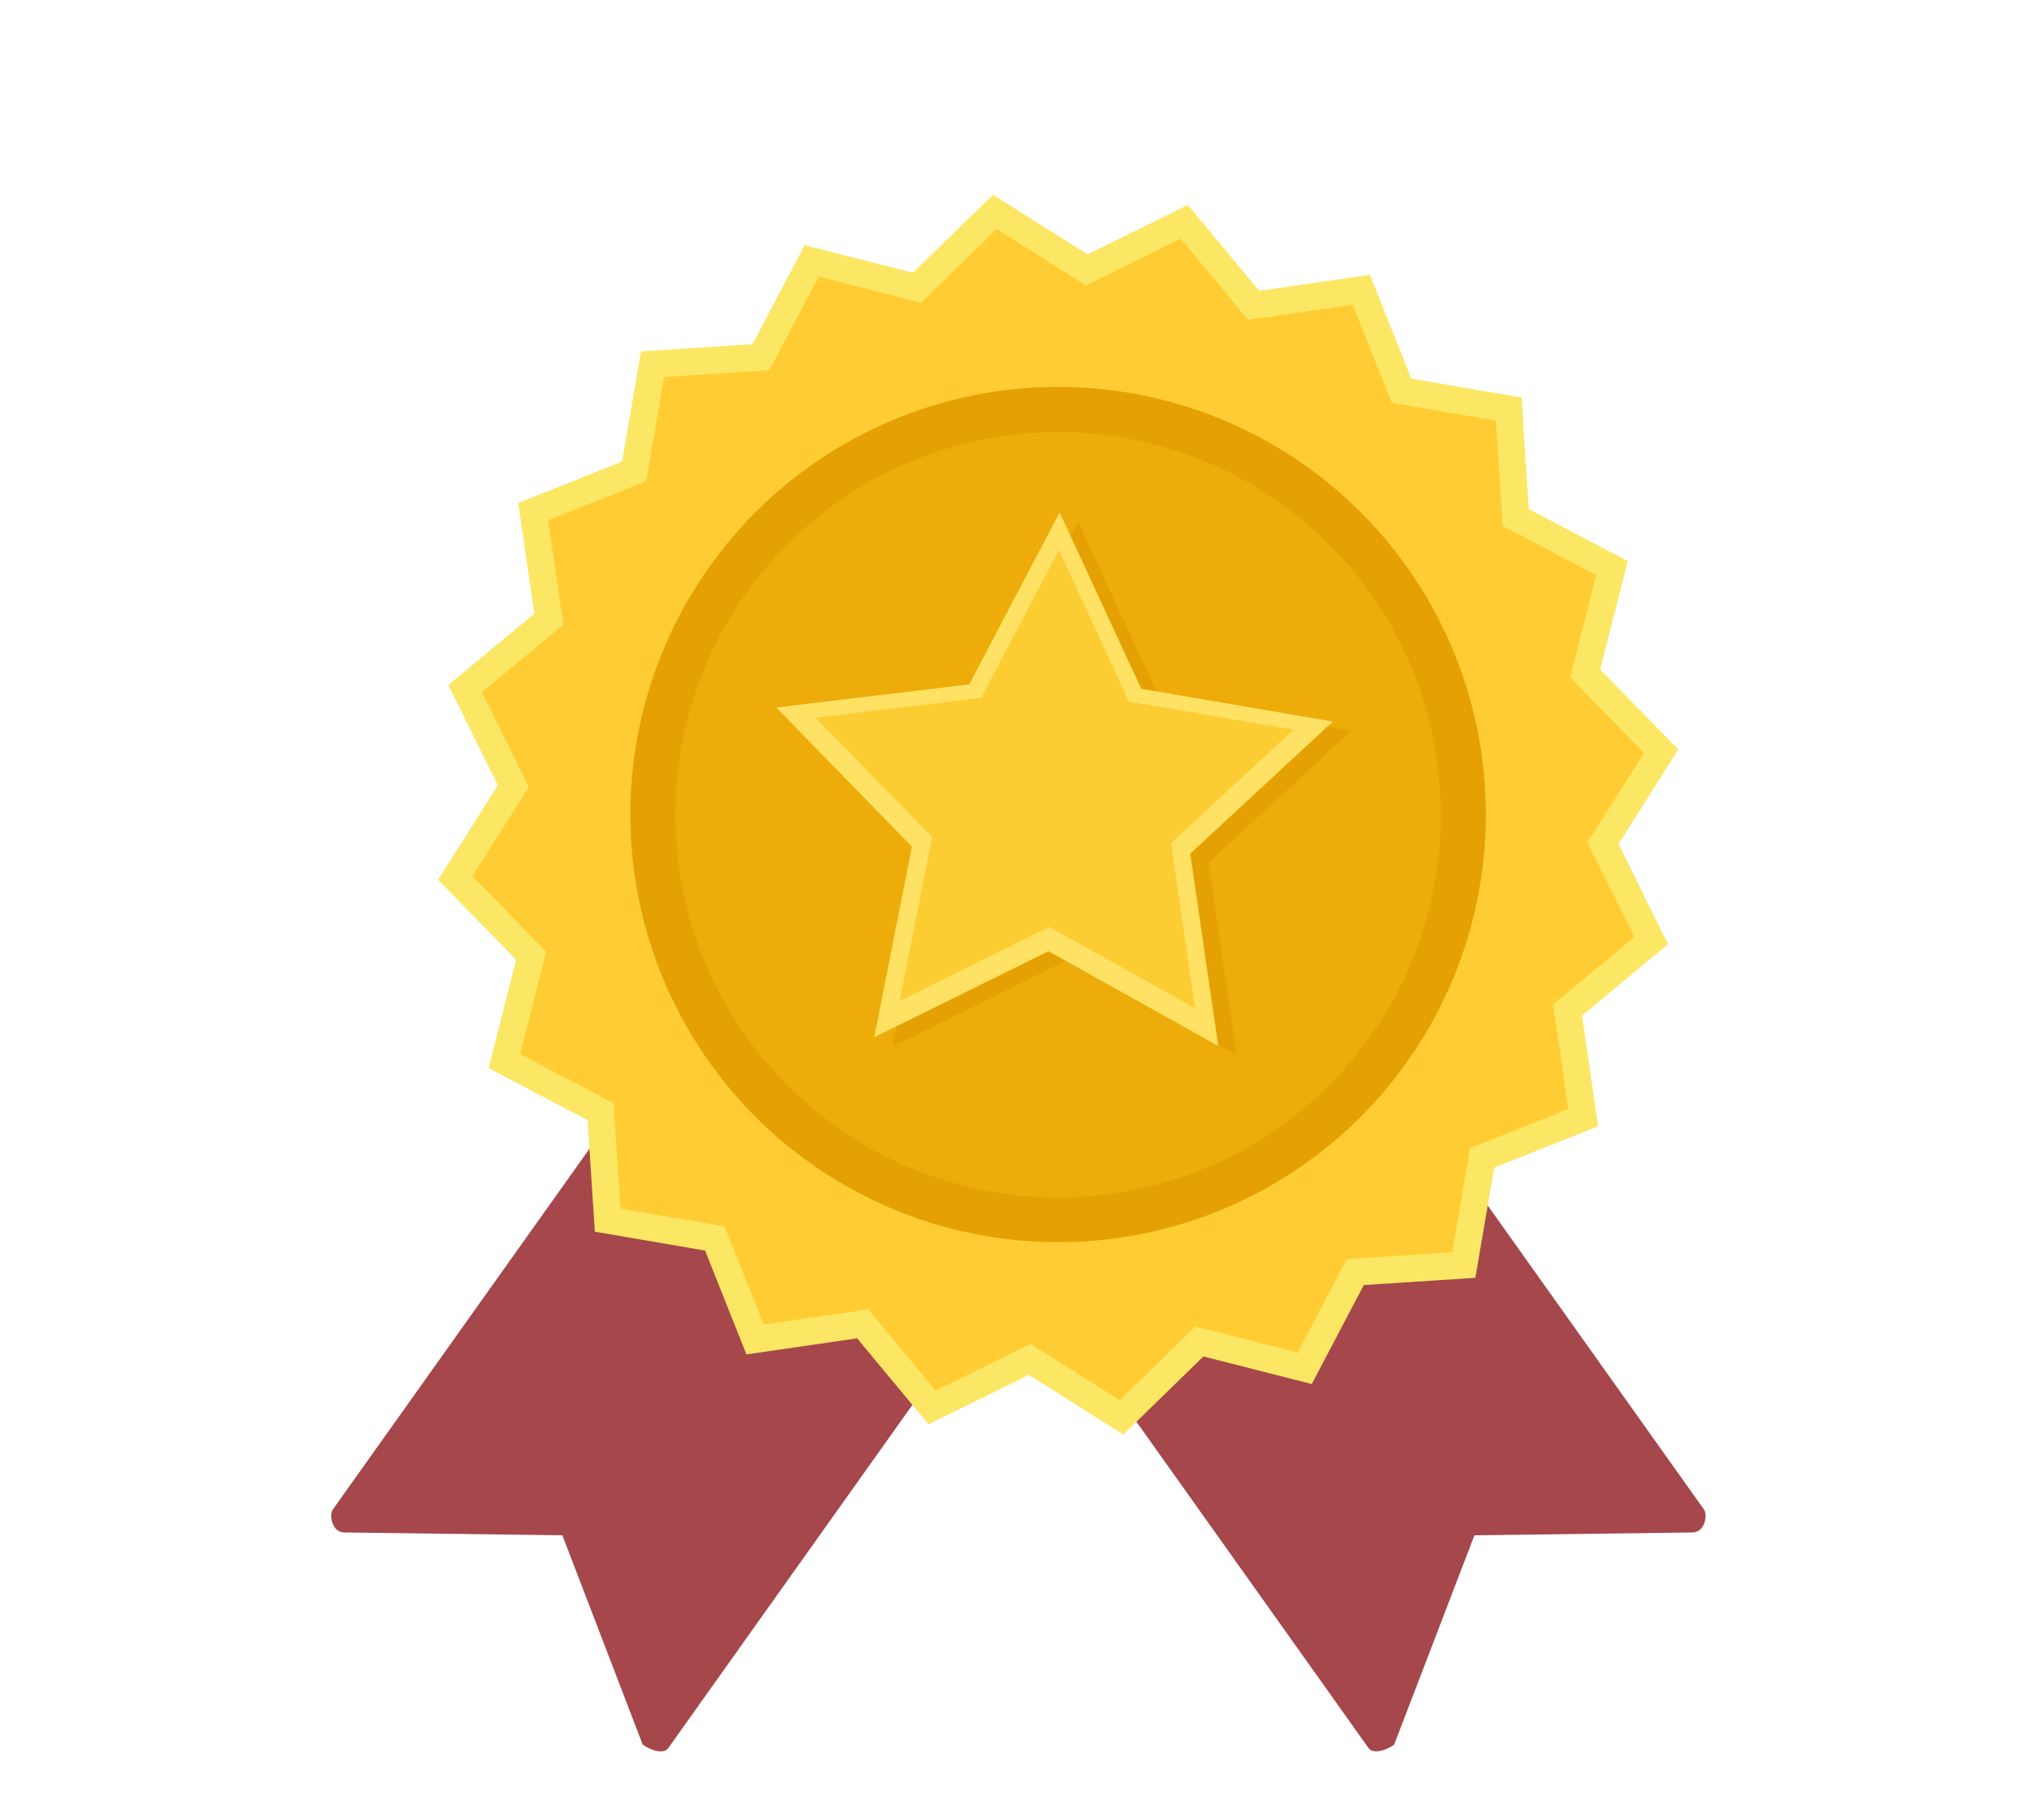
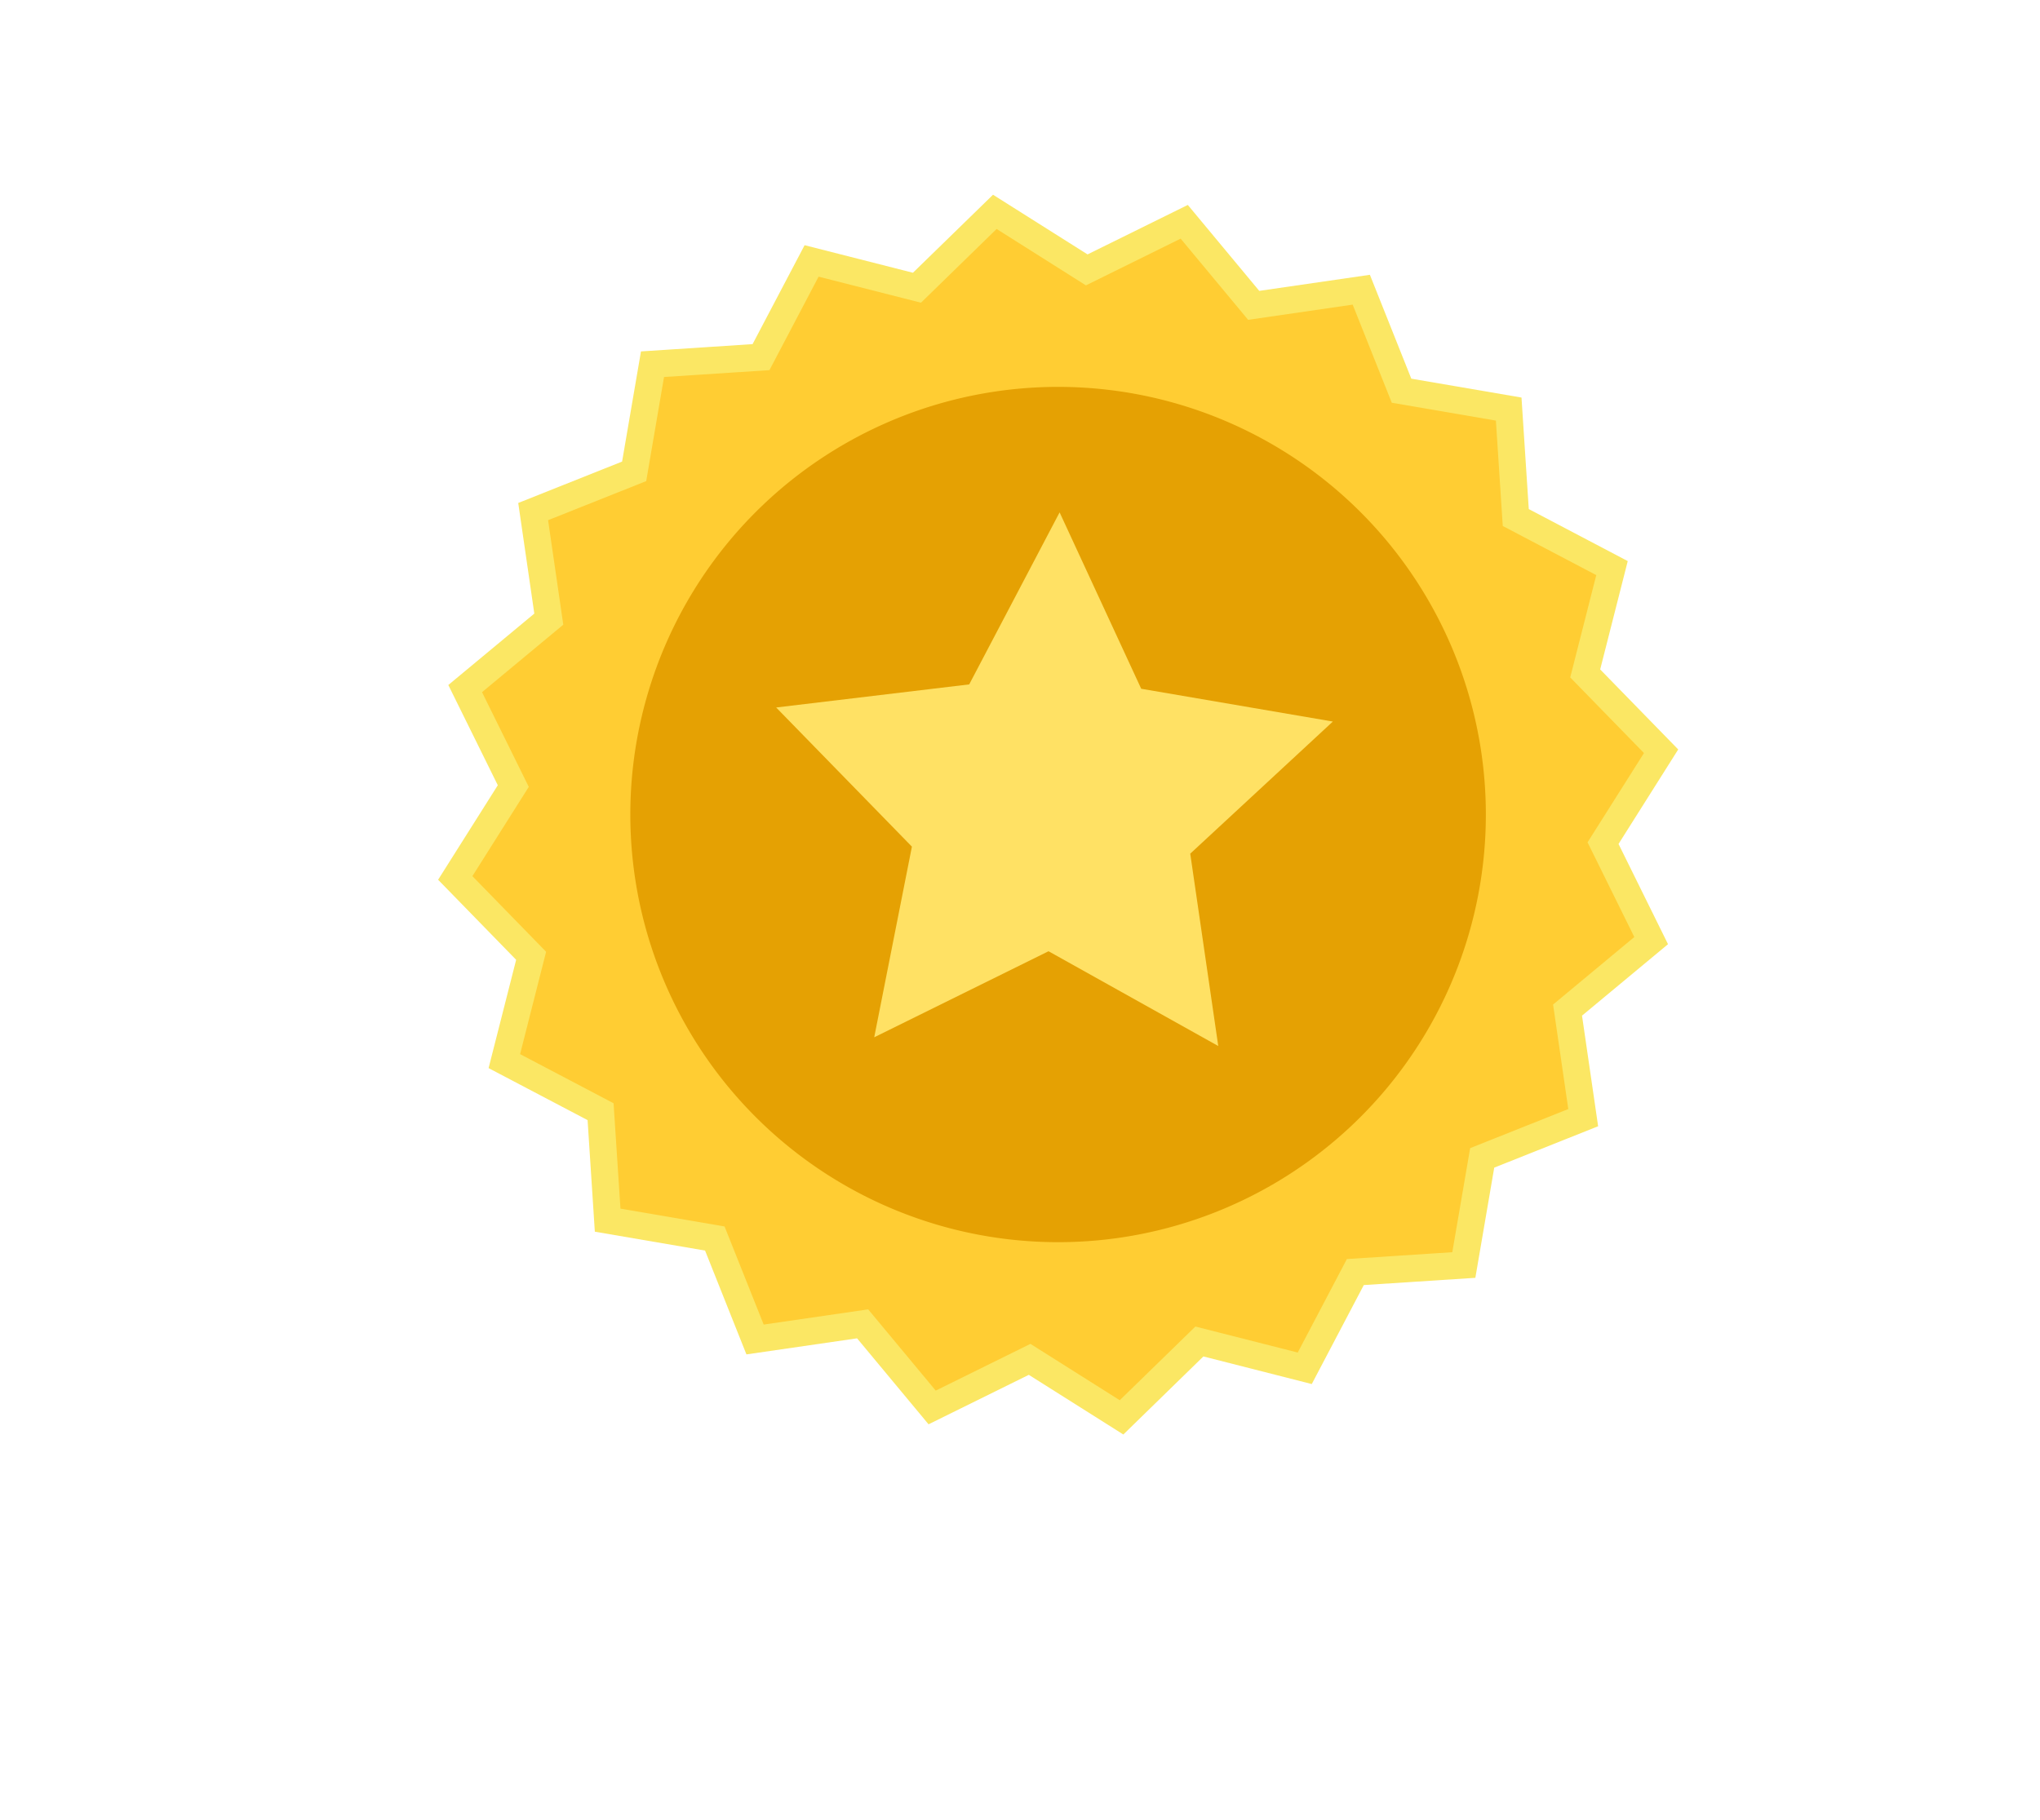
<svg xmlns="http://www.w3.org/2000/svg" id="Layer_1" data-name="Layer 1" viewBox="0 0 537.99 480.05">
  <defs>
    <style>.cls-1{fill:#a5474b;}.cls-2{fill:#fbe764;}.cls-3{fill:#ffcd33;}.cls-4{fill:#e5a103;}.cls-5{fill:#edac09;}.cls-6{fill:#ffe164;}.cls-7{fill:#fccd33;}</style>
  </defs>
-   <path class="cls-1" d="M344.5,261.13l-78.65,55.95c-2.72,1.93-4.08,4.63-3.06,6.06l98.13,138c1,1.43,4,1,6.74-.91L388.84,405l57.47-.75c3.33,0,4.08-4.63,3.06-6.06l-98.14-138C350.22,258.8,347.21,259.2,344.5,261.13Z" />
-   <path class="cls-1" d="M192.65,261.13l78.66,55.95c2.71,1.93,4.08,4.63,3.06,6.06l-98.14,138c-1,1.43-4,1-6.73-.91L148.31,405l-57.47-.75c-3.33,0-4.08-4.63-3.06-6.06l98.14-138C186.94,258.8,189.94,259.2,192.65,261.13Z" />
  <polygon class="cls-2" points="421.46 297.1 394.06 308.01 389.08 337.08 359.66 338.99 345.94 365.1 317.36 357.82 296.25 378.41 271.32 362.67 244.88 375.72 226.03 353.04 196.85 357.28 185.94 329.89 156.87 324.91 154.96 295.48 128.85 281.76 136.12 253.19 115.54 232.07 131.28 207.14 118.23 180.7 140.91 161.86 136.67 132.68 164.06 121.76 169.04 92.7 198.47 90.78 212.19 64.68 240.76 71.95 261.88 51.37 286.81 67.11 313.25 54.06 332.09 76.73 361.27 72.49 372.19 99.89 401.25 104.87 403.17 134.29 429.27 148.01 422 176.59 442.58 197.7 426.84 222.63 439.89 249.07 417.21 267.92 421.46 297.1" />
  <polygon class="cls-3" points="413.59 292.56 387.71 302.87 383 330.32 355.2 332.13 342.24 356.79 315.25 349.93 295.3 369.37 271.75 354.5 246.77 366.83 228.96 345.4 201.4 349.41 191.08 323.53 163.63 318.83 161.81 291.03 137.16 278.07 144.02 251.07 124.58 231.12 139.45 207.57 127.12 182.59 148.55 164.79 144.54 137.22 170.42 126.91 175.12 99.45 202.92 97.64 215.88 72.98 242.88 79.85 262.83 60.4 286.38 75.28 311.36 62.95 329.16 84.37 356.73 80.36 367.04 106.24 394.5 110.95 396.31 138.75 420.97 151.71 414.1 178.7 433.55 198.65 418.67 222.2 431 247.18 409.58 264.99 413.59 292.56" />
  <path class="cls-4" d="M391.85,214.89a112.81,112.81,0,1,1-33-79.75A112.78,112.78,0,0,1,391.85,214.89Z" />
-   <path class="cls-5" d="M380,214.89A100.94,100.94,0,1,1,279.06,114,100.92,100.92,0,0,1,380,214.89Z" />
-   <polygon class="cls-4" points="318.73 227.61 326.12 278.34 281.35 253.35 235.38 276.05 245.32 225.75 209.52 189.05 260.43 182.96 284.27 137.57 305.8 184.11 356.33 192.76 318.73 227.61" />
  <polygon class="cls-6" points="313.89 225.19 321.28 275.93 276.52 250.93 230.55 273.63 240.49 223.34 204.69 186.63 255.6 180.54 279.44 135.16 300.96 181.69 351.5 190.34 313.89 225.19" />
-   <polygon class="cls-7" points="308.83 222.41 315.18 265.98 276.74 244.51 237.27 264.01 245.8 220.82 215.06 189.31 258.78 184.08 279.25 145.1 297.73 185.06 341.12 192.49 308.83 222.41" />
</svg>